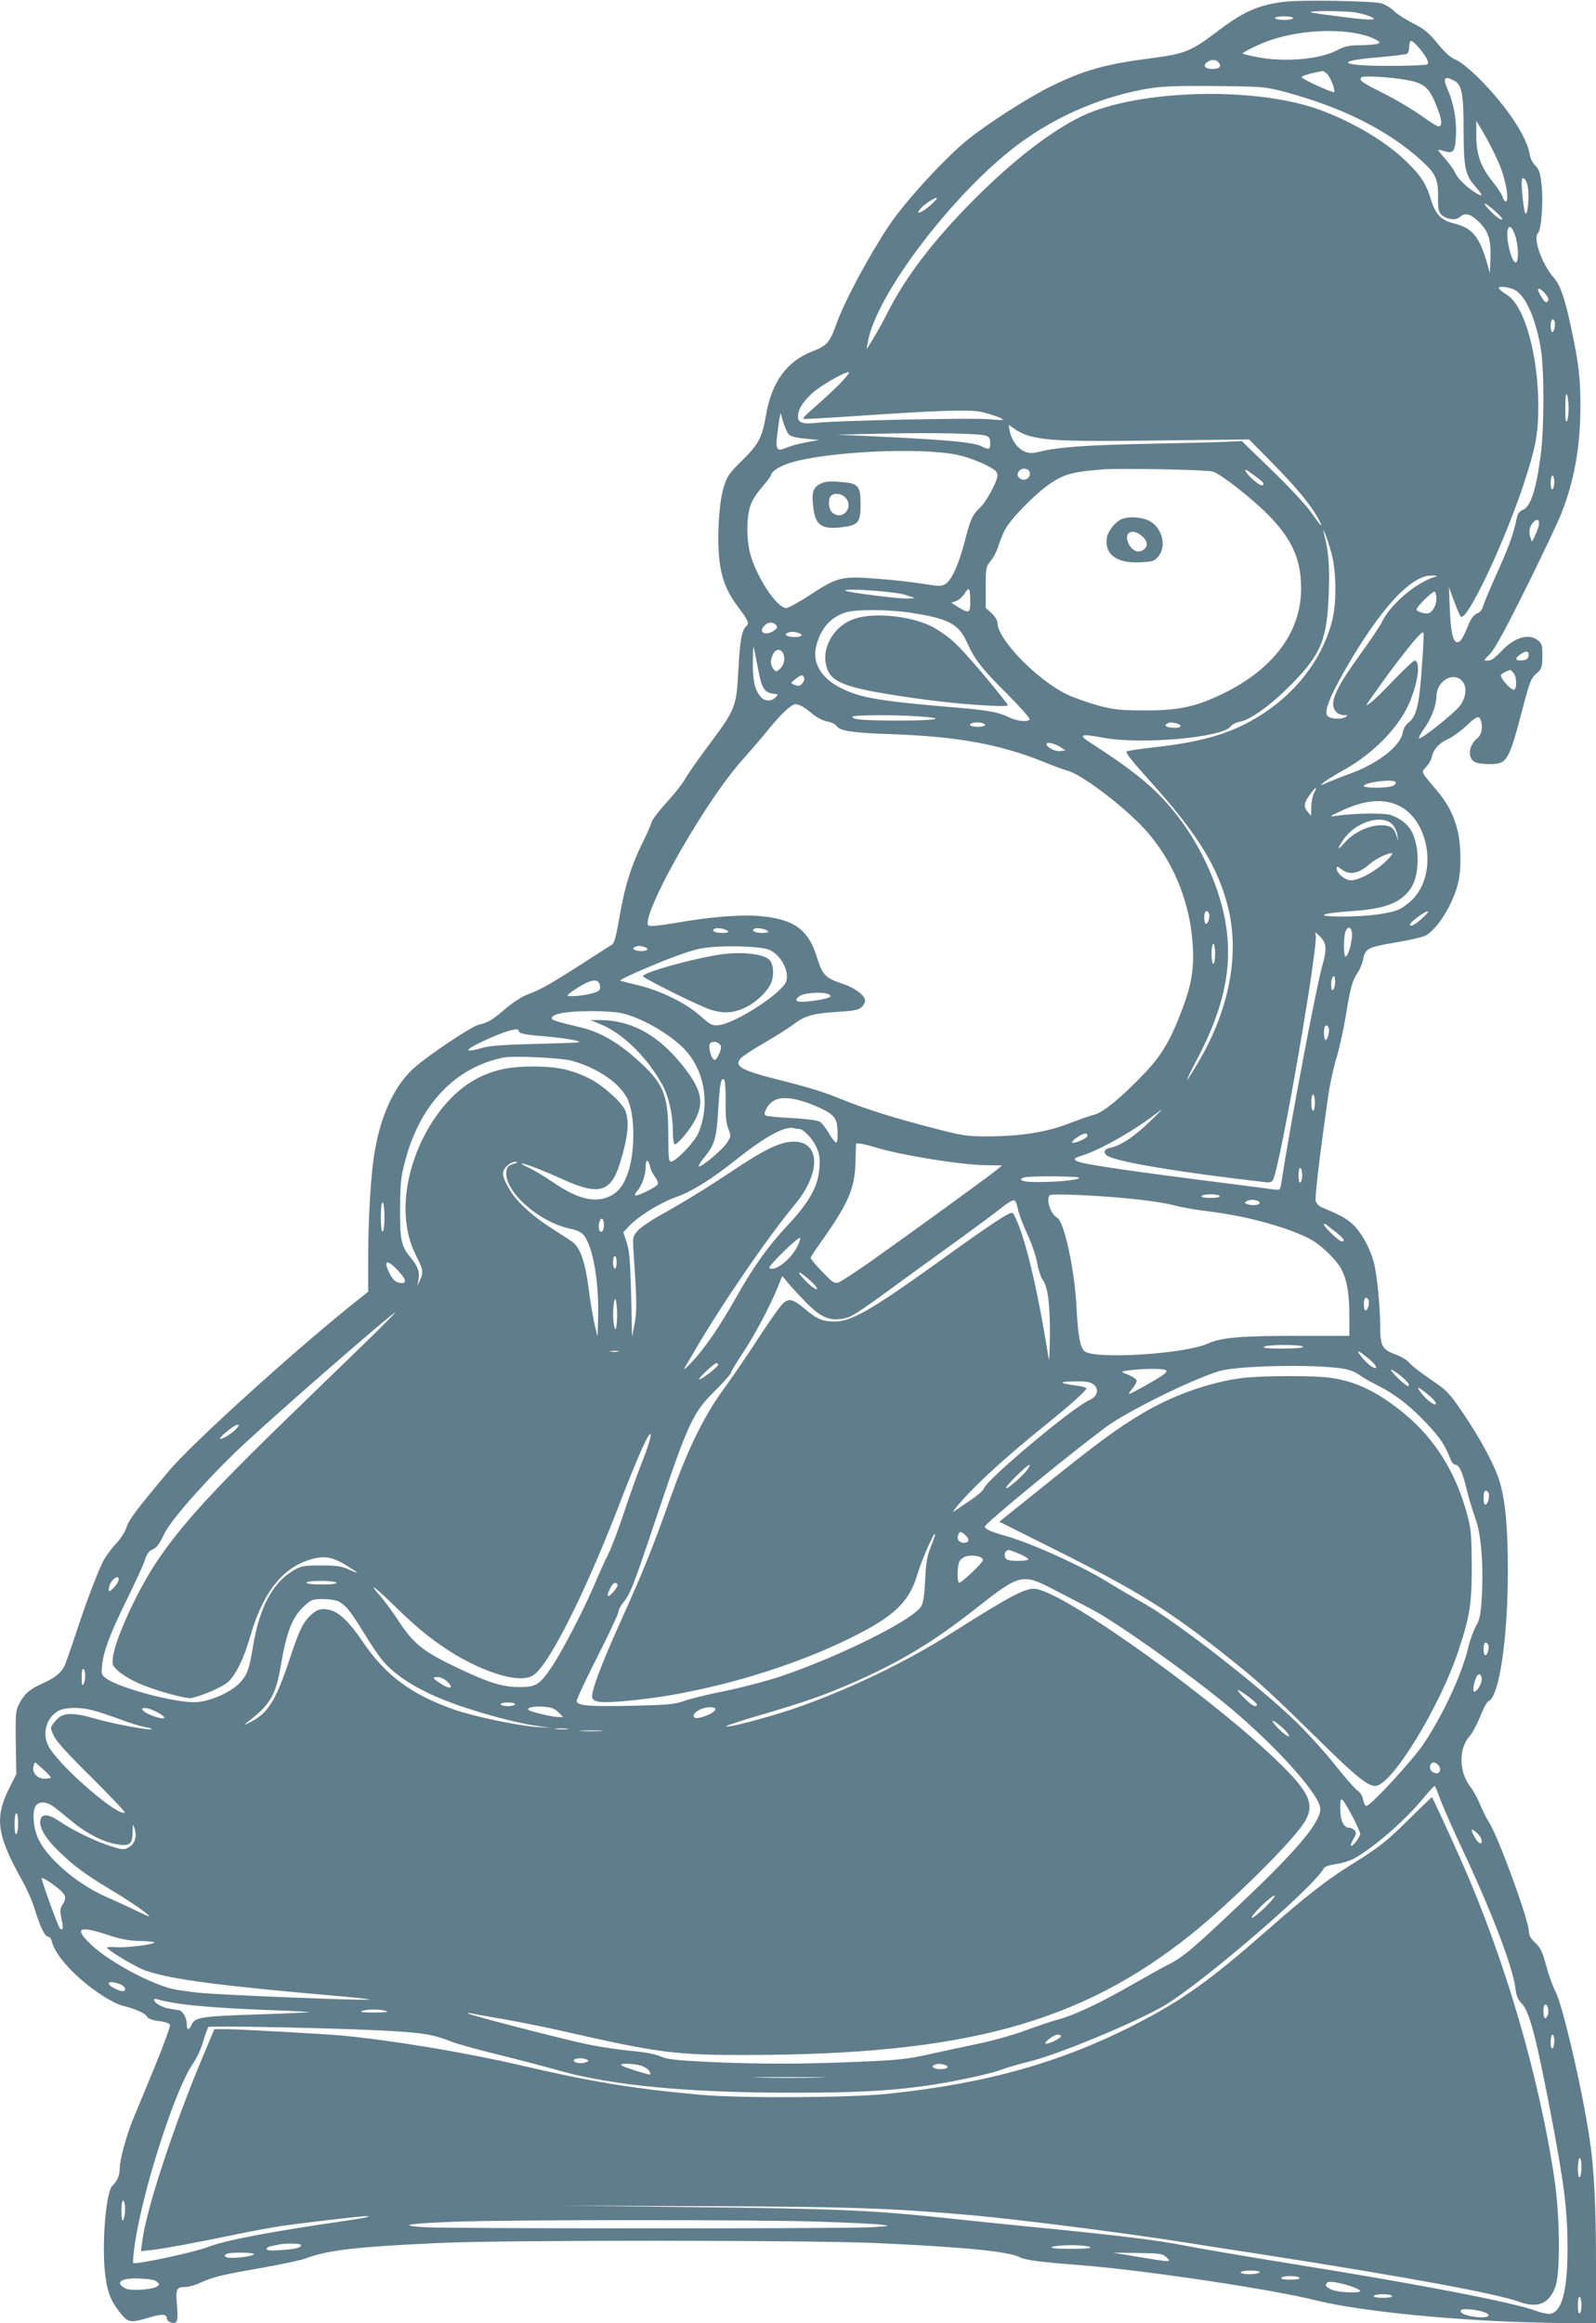
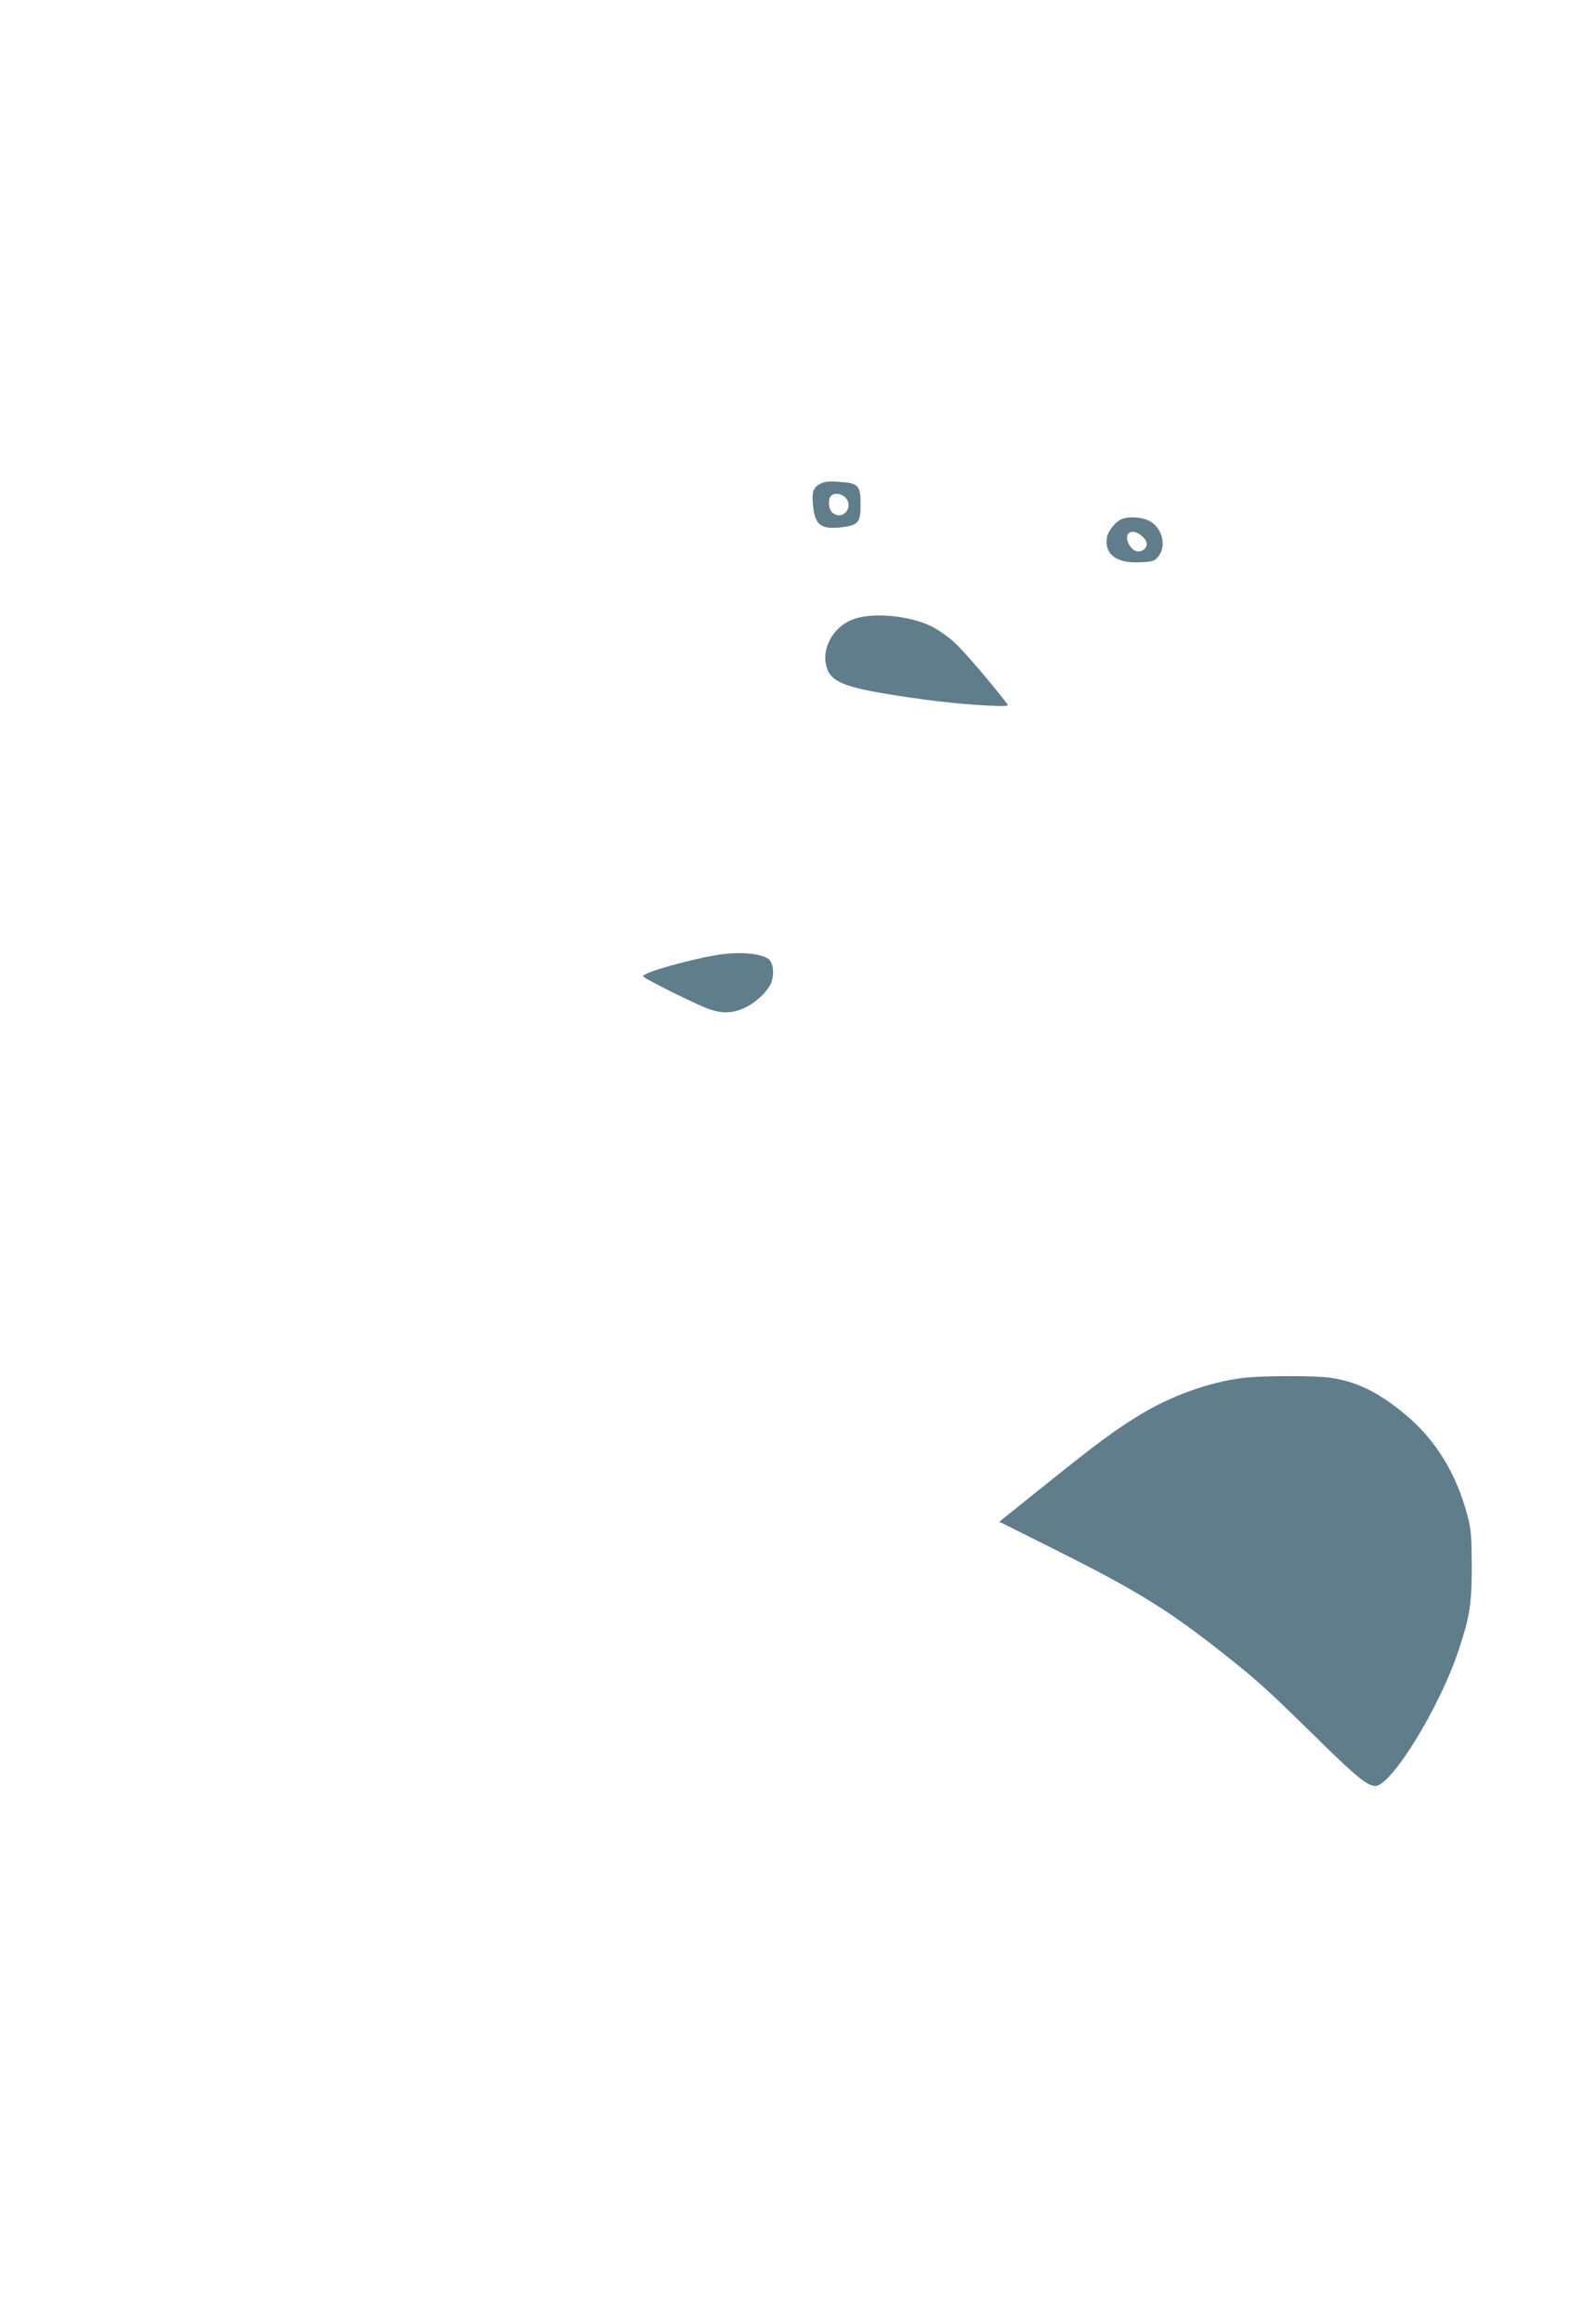
<svg xmlns="http://www.w3.org/2000/svg" version="1.0" width="880pt" height="1280pt" viewBox="0 0 880 1280" preserveAspectRatio="xMidYMid meet">
  <g transform="translate(0,1280) scale(0.1,-0.1)" fill="#607d8b" stroke="none">
-     <path d="M7080 12790 c-144 -18 -225 -54 -373 -167 -138 -105 -177 -120 -354 -143 -258 -33 -375 -66 -559 -156 -122 -60 -338 -198 -454 -290 -126 -101 -347 -341 -437 -475 -111 -166 -249 -422 -293 -549 -35 -97 -51 -115 -131 -146 -141 -55 -224 -169 -255 -349 -22 -127 -41 -163 -132 -252 -72 -71 -82 -85 -102 -148 -27 -88 -38 -293 -22 -413 14 -100 42 -167 103 -248 55 -73 62 -89 44 -104 -25 -21 -36 -81 -44 -247 -11 -199 -16 -212 -165 -411 -59 -79 -117 -162 -128 -183 -11 -22 -56 -79 -99 -126 -44 -48 -82 -98 -86 -112 -3 -14 -26 -66 -50 -114 -62 -124 -98 -240 -127 -407 -18 -107 -29 -148 -42 -155 -9 -5 -83 -52 -163 -104 -181 -116 -231 -144 -302 -170 -33 -13 -81 -44 -120 -77 -71 -62 -98 -78 -147 -89 -43 -9 -302 -183 -370 -249 -100 -95 -173 -255 -206 -451 -21 -120 -36 -369 -36 -591 l0 -181 -42 -33 c-345 -273 -928 -800 -1060 -958 -175 -209 -219 -267 -230 -306 -7 -24 -31 -62 -59 -92 -26 -28 -56 -69 -68 -91 -34 -68 -96 -230 -151 -398 -29 -88 -58 -171 -65 -185 -20 -39 -55 -66 -120 -95 -70 -31 -99 -55 -128 -110 -20 -37 -22 -52 -20 -215 l3 -175 -41 -81 c-80 -162 -66 -257 75 -508 25 -44 54 -111 66 -150 30 -99 57 -156 75 -156 8 0 18 -12 21 -27 18 -78 134 -203 273 -294 40 -27 92 -54 115 -59 75 -19 126 -42 136 -60 6 -12 27 -20 65 -25 35 -4 58 -12 62 -21 3 -8 -34 -110 -82 -227 -48 -117 -103 -248 -121 -292 -38 -94 -74 -224 -74 -273 0 -37 -13 -68 -40 -94 -36 -34 -59 -316 -41 -481 12 -106 31 -154 88 -225 40 -49 54 -51 154 -21 72 22 99 20 99 -5 0 -8 9 -17 20 -21 37 -12 43 2 36 93 -8 94 -4 101 49 102 17 0 50 10 75 21 73 34 124 46 337 83 111 20 221 43 245 52 126 47 278 65 738 86 356 17 2027 16 2405 0 487 -22 735 -46 796 -78 32 -16 114 -27 334 -44 342 -26 1055 -132 1305 -195 244 -60 767 -112 1243 -122 l297 -6 0 324 c0 334 -10 520 -35 694 -41 274 -148 737 -190 816 -14 27 -34 83 -46 126 -26 95 -33 110 -70 145 -19 18 -29 37 -29 56 0 61 -167 519 -220 602 -16 25 -38 70 -50 100 -12 30 -35 72 -51 93 -65 81 -68 214 -6 281 14 15 40 63 58 107 17 45 38 83 46 86 59 23 107 345 107 718 0 245 -14 388 -46 494 -26 87 -108 239 -205 381 -73 107 -85 119 -175 180 -53 36 -106 77 -117 91 -11 15 -47 36 -80 48 -70 26 -81 46 -81 155 0 111 -19 294 -36 355 -23 81 -71 166 -117 207 -35 32 -70 51 -169 92 -16 6 -30 22 -34 36 -5 22 28 293 72 595 9 57 28 145 44 196 15 50 37 149 49 220 26 162 37 201 66 245 13 19 26 51 30 70 13 66 24 71 195 100 67 11 134 27 149 35 67 34 154 176 182 295 17 75 15 212 -5 287 -21 85 -56 150 -118 223 -85 100 -83 94 -54 125 14 14 28 40 31 55 9 43 41 77 91 99 24 11 68 43 97 70 57 54 71 60 81 35 14 -37 6 -83 -19 -102 -50 -40 -55 -115 -8 -133 13 -5 48 -9 77 -9 96 0 106 18 181 305 41 156 46 168 83 200 22 19 26 30 26 89 1 60 -2 70 -23 87 -51 42 -131 18 -204 -60 -33 -35 -55 -51 -73 -51 -25 0 -25 0 12 38 26 26 85 135 198 362 89 179 176 363 194 409 71 180 104 360 106 576 1 166 -8 248 -51 448 -34 161 -59 235 -95 276 -66 75 -117 218 -88 247 19 19 30 174 20 264 -8 70 -14 88 -34 107 -14 13 -28 39 -31 60 -15 98 -125 264 -274 415 -53 53 -104 95 -131 107 -32 13 -63 41 -105 93 -50 60 -74 80 -135 110 -40 21 -88 51 -105 68 -17 17 -47 35 -66 41 -42 14 -451 21 -539 9z m396 -59 c27 -5 63 -15 79 -22 51 -21 6 -22 -138 -4 -224 28 -237 32 -106 34 64 0 138 -3 165 -8z m-346 -31 c0 -5 -22 -10 -50 -10 -27 0 -50 5 -50 10 0 6 23 10 50 10 28 0 50 -4 50 -10z m333 -81 c40 -6 90 -20 112 -32 35 -18 38 -21 20 -28 -11 -4 -54 -8 -96 -8 -62 -1 -85 -6 -125 -27 -94 -51 -289 -68 -440 -39 -42 8 -79 17 -82 20 -3 3 33 23 79 44 146 69 360 97 532 70z m403 -141 c9 -18 11 -29 3 -33 -5 -4 -88 -7 -182 -8 -293 -2 -346 26 -90 47 82 7 155 16 161 20 7 4 12 20 12 35 0 15 3 31 8 35 8 9 66 -55 88 -96z m-1146 -23 c17 -21 4 -35 -35 -35 -41 0 -55 18 -30 37 24 17 50 17 65 -2z m599 -64 c18 -18 45 -90 37 -98 -7 -7 -180 72 -179 82 2 8 47 21 116 34 4 0 16 -8 26 -18z m439 -32 c93 -17 121 -40 159 -134 33 -80 38 -115 17 -122 -6 -2 -48 24 -95 58 -46 33 -141 90 -211 125 -124 62 -137 72 -120 89 9 9 164 0 250 -16z m261 -4 c41 -21 51 -75 51 -269 0 -205 9 -251 61 -309 44 -51 49 -63 17 -46 -46 24 -109 82 -122 112 -7 18 -32 53 -55 79 -22 25 -41 48 -41 51 0 3 16 0 35 -6 50 -15 59 -1 63 91 4 83 -14 178 -47 252 -27 61 -17 74 38 45z m-929 -63 c314 -84 569 -213 751 -380 75 -69 90 -102 88 -197 -1 -60 2 -80 16 -95 25 -28 81 -37 104 -16 29 26 58 19 105 -26 53 -52 68 -98 64 -206 l-3 -77 -17 60 c-43 145 -81 190 -185 215 -68 17 -99 51 -124 133 -26 86 -56 132 -141 213 -111 107 -293 214 -474 280 -357 129 -1000 111 -1309 -36 -168 -81 -376 -241 -590 -455 -224 -224 -380 -428 -480 -625 -24 -48 -60 -113 -80 -145 l-37 -60 7 40 c44 259 467 816 823 1085 217 163 481 275 742 315 69 10 167 13 360 11 260 -3 267 -4 380 -34z m1179 -402 c35 -85 54 -200 33 -200 -5 0 -12 10 -16 23 -3 13 -28 51 -55 85 -67 83 -91 151 -91 255 l0 82 47 -80 c26 -44 62 -118 82 -165z m154 -114 c12 -48 -1 -182 -14 -148 -5 13 -12 62 -16 109 -5 71 -4 85 8 81 7 -2 18 -21 22 -42z m-3292 -106 c-48 -44 -90 -57 -55 -19 22 25 74 59 89 59 6 -1 -10 -19 -34 -40z m3114 -35 c30 -26 44 -44 35 -45 -9 0 -36 20 -60 45 -57 58 -39 58 25 0z m109 -132 c18 -52 21 -139 6 -148 -14 -9 -37 50 -46 113 -12 90 14 112 40 35z m-9 -297 c62 -26 120 -150 150 -322 20 -115 20 -441 0 -592 -25 -193 -56 -285 -100 -302 -15 -6 -27 -20 -30 -37 -19 -93 -44 -162 -109 -306 -40 -89 -76 -175 -80 -190 -4 -17 -16 -31 -32 -37 -17 -7 -32 -26 -45 -57 -32 -78 -44 -98 -61 -101 -25 -5 -39 51 -44 183 l-5 120 29 -78 c16 -43 32 -80 36 -84 32 -33 235 393 345 723 69 208 83 284 83 439 -1 280 -76 550 -172 610 -21 13 -41 29 -45 35 -9 15 40 12 80 -4z m179 -29 c15 -20 17 -30 9 -38 -9 -9 -17 -3 -32 22 -12 19 -21 38 -21 42 0 15 23 1 44 -26z m48 -149 c6 -18 -3 -58 -13 -58 -5 0 -9 16 -9 35 0 34 14 48 22 23z m-3942 -343 c-36 -36 -98 -94 -138 -128 -40 -34 -68 -63 -63 -65 6 -2 144 6 308 17 423 29 598 35 665 23 55 -11 135 -39 127 -45 -2 -2 -35 -1 -74 3 -82 9 -836 -7 -945 -19 -85 -9 -110 -2 -110 35 0 36 22 73 72 122 43 42 179 121 208 122 8 0 -15 -29 -50 -65z m4019 -135 c0 -30 -4 -62 -9 -70 -7 -10 -10 13 -9 75 0 59 3 83 9 70 5 -11 9 -45 9 -75z m-4298 -145 c10 -10 43 -18 90 -22 l74 -7 -70 -13 c-38 -7 -86 -20 -107 -29 -52 -23 -62 -13 -54 60 4 33 10 77 13 96 l7 35 15 -52 c9 -29 23 -60 32 -68z m1318 -5 c104 -29 214 -33 712 -27 l506 6 140 -142 c133 -136 210 -231 248 -307 22 -44 12 -34 -54 58 -29 39 -125 142 -214 227 l-160 155 -106 -5 c-58 -2 -239 -7 -401 -10 -324 -6 -503 -18 -596 -41 -54 -13 -66 -13 -96 -1 -38 16 -72 64 -81 114 l-6 32 36 -24 c19 -14 52 -29 72 -35z m-231 -1 c16 -6 22 -17 22 -37 0 -40 -5 -42 -48 -21 -46 22 -183 35 -532 52 l-265 12 250 6 c280 6 538 1 573 -12z m-160 -105 c69 -14 175 -58 209 -86 7 -6 13 -18 13 -27 0 -31 -61 -144 -94 -176 -45 -42 -54 -61 -87 -189 -34 -129 -71 -210 -105 -233 -22 -14 -33 -14 -122 0 -53 9 -166 22 -250 28 -202 16 -224 10 -371 -86 -62 -41 -124 -75 -136 -75 -52 0 -167 175 -200 305 -19 76 -19 187 0 251 9 33 33 71 65 108 27 31 50 61 50 66 0 20 48 52 107 70 202 62 713 87 921 44z m400 -98 c6 -27 -25 -48 -49 -35 -22 11 -24 30 -7 47 18 18 52 10 56 -12z m1009 6 c45 -14 212 -145 302 -235 135 -136 186 -249 185 -412 -1 -238 -152 -440 -429 -576 -151 -73 -246 -94 -435 -93 -135 0 -168 4 -255 27 -55 15 -131 42 -170 60 -165 79 -385 304 -385 395 0 13 -14 36 -32 53 l-33 30 0 112 c0 109 1 115 27 146 15 17 34 54 42 80 8 26 24 67 36 90 31 62 174 207 257 261 75 49 120 61 288 74 97 7 570 -2 602 -12z m274 -58 c7 -8 7 -14 0 -18 -11 -7 -77 47 -92 77 -9 15 0 12 35 -14 26 -18 51 -38 57 -45z m1609 2 c0 -19 -4 -38 -10 -41 -6 -4 -10 10 -10 34 0 23 5 41 10 41 6 0 10 -15 10 -34z m-86 -244 c-4 -15 -14 -40 -22 -57 l-15 -30 -9 25 c-11 29 -4 63 18 84 21 22 35 11 28 -22z m-1142 -152 c26 -96 28 -266 5 -363 -49 -201 -184 -387 -374 -513 -160 -107 -323 -159 -598 -190 -82 -9 -156 -20 -163 -24 -9 -4 29 -53 125 -159 270 -299 384 -485 438 -716 59 -255 -1 -555 -166 -834 -33 -56 -61 -101 -64 -101 -2 0 22 51 55 113 153 290 199 519 156 762 -32 176 -116 372 -227 530 -123 173 -239 274 -514 451 -73 47 -59 53 65 30 209 -40 662 0 706 62 7 10 29 22 48 25 58 9 175 93 286 206 166 168 199 250 207 517 5 151 -3 230 -31 329 -4 11 1 4 10 -15 9 -19 25 -69 36 -110z m568 -129 c-105 -32 -247 -154 -292 -251 -9 -19 -61 -97 -117 -174 -142 -196 -175 -273 -134 -318 9 -10 28 -18 42 -18 20 0 23 -2 11 -10 -24 -15 -86 -12 -101 6 -19 23 12 104 95 249 193 338 366 527 480 524 35 -1 37 -2 16 -8z m-2560 -132 c0 -68 -6 -71 -65 -35 l-40 25 28 10 c15 6 35 24 45 40 9 16 20 27 24 25 5 -3 8 -32 8 -65z m-360 34 l55 -18 -37 -3 c-40 -3 -338 34 -347 44 -14 15 276 -5 329 -23z m2930 -23 c0 -40 -26 -80 -52 -80 -26 0 -58 13 -58 22 0 14 85 98 99 98 6 0 11 -17 11 -40z m-2905 -75 c212 -32 271 -62 315 -161 44 -98 82 -147 223 -287 70 -70 126 -133 124 -140 -6 -17 -70 -11 -114 11 -52 27 -117 39 -273 52 -436 37 -537 53 -647 106 -112 53 -166 141 -143 232 24 99 79 161 163 188 57 17 231 17 352 -1z m-736 -69 c10 -11 7 -17 -11 -30 -47 -33 -91 -10 -52 28 19 20 48 21 63 2z m3561 -230 c-14 -206 -30 -272 -70 -304 -19 -14 -32 -36 -36 -60 -14 -74 -139 -171 -294 -226 -41 -15 -95 -36 -120 -47 -43 -19 -44 -19 -23 -1 12 11 68 45 125 77 143 81 275 213 336 335 58 116 80 260 41 260 -6 0 -57 -48 -113 -106 -55 -58 -114 -116 -131 -127 -29 -21 -29 -21 9 33 22 30 55 78 75 105 19 28 73 98 120 158 61 76 87 102 90 90 2 -10 -2 -94 -9 -187z m-3442 188 c36 -10 25 -24 -17 -24 -40 0 -62 14 -39 23 18 8 30 8 56 1z m-212 -230 c16 -78 33 -101 78 -106 28 -3 29 -4 12 -20 -22 -23 -58 -23 -79 0 -35 39 -47 89 -46 194 1 95 2 99 11 53 5 -27 16 -82 24 -121z m134 111 c11 -29 1 -64 -25 -85 -15 -12 -19 -12 -31 5 -17 23 -18 46 -2 80 15 32 46 33 58 0z m4108 -7 c-2 -18 -11 -24 -35 -26 -38 -4 -43 10 -11 32 32 23 50 20 46 -6z m-84 -94 c20 -20 22 -94 2 -94 -19 0 -78 69 -70 81 5 8 24 19 51 28 1 1 9 -6 17 -15z m-3910 -29 c3 -8 -2 -21 -10 -30 -17 -17 -20 -17 -48 -6 -17 7 -17 9 9 29 33 26 41 27 49 7z m3626 -15 c30 -30 26 -88 -9 -137 -30 -41 -217 -190 -227 -181 -3 4 10 28 29 55 39 54 67 127 67 176 1 83 89 138 140 87z m-3637 -142 c12 -6 39 -26 60 -44 23 -19 56 -35 78 -39 22 -4 45 -15 53 -26 18 -26 87 -37 301 -44 364 -13 598 -55 840 -153 55 -22 114 -44 130 -48 72 -17 292 -181 415 -310 164 -172 264 -411 277 -660 7 -129 -9 -216 -63 -357 -62 -162 -112 -245 -204 -341 -125 -131 -226 -214 -274 -227 -23 -5 -79 -25 -126 -43 -136 -54 -278 -77 -473 -77 -105 0 -132 4 -289 45 -217 56 -373 105 -502 157 -114 46 -171 64 -369 114 -192 49 -231 72 -192 115 10 11 69 50 132 86 64 37 136 83 161 102 61 46 105 59 242 67 90 6 116 11 131 26 11 11 19 26 19 35 0 29 -55 71 -122 93 -98 33 -113 48 -144 148 -45 147 -121 205 -295 224 -109 12 -280 0 -484 -36 -89 -15 -143 -20 -150 -14 -25 25 70 234 224 491 111 186 218 338 309 438 37 41 95 109 129 151 70 86 127 139 149 139 8 0 25 -5 37 -12z m640 -55 c163 -10 108 -23 -102 -23 -199 0 -261 5 -261 21 0 10 221 12 363 2z m365 -42 c18 -11 -27 -20 -64 -13 -31 6 -13 22 26 22 14 0 31 -4 38 -9z m1060 3 c32 -9 27 -24 -7 -24 -42 0 -66 10 -49 21 16 10 26 11 56 3z m-638 -132 l25 -17 -28 -3 c-30 -4 -77 21 -77 39 0 14 47 3 80 -19z m1845 -191 c3 -6 -3 -15 -14 -20 -24 -14 -161 -14 -161 -2 0 21 163 41 175 22z m-450 -61 c-8 -16 -15 -51 -15 -77 l-1 -48 -20 24 c-23 27 -19 50 18 99 30 40 38 41 18 2z m472 -71 c162 -84 207 -361 81 -504 -21 -24 -57 -52 -81 -64 -53 -25 -178 -41 -322 -41 -150 1 -117 18 57 30 183 12 267 44 323 120 49 66 56 213 15 306 -20 47 -67 86 -124 104 -39 12 -195 10 -301 -5 -38 -6 -37 -4 25 25 134 64 240 73 327 29z m-38 -103 c11 -12 23 -37 26 -56 l5 -35 -10 31 c-14 45 -35 58 -91 57 -65 -1 -148 -42 -194 -95 -42 -49 -46 -39 -7 17 68 98 214 142 271 81z m-15 -178 c-56 -65 -163 -128 -216 -128 -32 0 -78 39 -78 65 0 14 4 13 26 -4 45 -35 96 -25 158 30 32 27 92 57 120 59 5 0 1 -10 -10 -22z m-999 -309 c9 -14 -3 -59 -15 -59 -6 0 -10 16 -10 35 0 34 12 46 25 24z m1176 -29 c-24 -22 -50 -40 -58 -40 -20 0 -7 17 39 51 59 42 71 35 19 -11z m-3826 -71 c5 -5 -7 -9 -32 -9 -42 0 -65 13 -41 24 16 6 60 -2 73 -15z m220 0 c5 -5 -7 -9 -32 -9 -42 0 -65 13 -41 24 16 6 60 -2 73 -15z m3218 -1 c9 -33 -17 -138 -34 -138 -12 0 -11 117 1 141 14 25 26 24 33 -3z m-168 -35 c30 -34 31 -66 5 -157 -36 -130 -176 -873 -225 -1193 -6 -40 -8 -41 -38 -37 -18 3 -205 27 -417 54 -472 61 -655 89 -677 105 -14 11 -9 15 38 30 109 36 293 142 424 245 22 18 -2 -9 -54 -58 -89 -87 -162 -134 -223 -147 -32 -6 -37 -30 -9 -45 65 -34 401 -90 874 -144 18 -2 31 3 36 13 41 77 256 1319 235 1353 -12 19 9 6 31 -19z m-585 -88 c0 -30 -4 -55 -10 -55 -5 0 -10 25 -10 55 0 30 5 55 10 55 6 0 10 -25 10 -55z m-3152 39 c34 -9 26 -24 -12 -24 -36 0 -56 14 -34 23 18 7 20 7 46 1z m693 -17 c62 -26 110 -112 95 -171 -15 -62 -277 -233 -372 -244 -37 -4 -45 0 -105 53 -79 69 -212 135 -334 165 -49 12 -97 24 -105 27 -8 2 73 41 180 85 136 56 219 85 275 94 103 17 316 12 366 -9z m3120 -164 c2 -28 -2 -47 -12 -57 -5 -6 -9 6 -9 32 0 40 19 61 21 25z m-4053 -34 c3 -22 -2 -29 -30 -38 -45 -16 -148 -26 -148 -15 0 5 28 26 63 47 73 44 110 46 115 6z m1256 -45 c30 -12 16 -22 -47 -33 -116 -20 -155 -11 -105 23 23 16 120 22 152 10z m-1142 -105 c120 -25 297 -130 371 -221 97 -118 120 -296 57 -442 -20 -48 -124 -156 -150 -156 -13 0 -15 23 -15 147 0 225 -26 286 -180 422 -106 93 -200 146 -305 171 -143 34 -161 41 -157 53 7 22 82 35 204 36 67 1 146 -4 175 -10z m3903 -79 c9 -14 -4 -70 -16 -70 -5 0 -9 18 -9 40 0 38 12 52 25 30z m-4465 -19 c0 -15 31 -22 146 -31 61 -5 135 -15 165 -22 50 -12 35 -13 -201 -19 -195 -5 -269 -10 -313 -23 -93 -27 -100 -14 -15 27 125 61 218 90 218 68z m1109 -75 c9 -11 9 -22 -3 -50 -8 -20 -19 -36 -24 -36 -20 0 -41 78 -25 93 11 12 40 8 52 -7z m-814 -91 c142 -40 263 -123 305 -210 41 -84 43 -285 4 -402 -23 -70 -54 -111 -100 -133 -82 -40 -179 -17 -316 77 -44 30 -103 66 -132 79 -28 13 -46 24 -39 24 17 0 124 -41 229 -89 197 -89 262 -70 312 89 45 145 54 233 29 293 -20 46 -126 140 -199 176 -100 49 -178 65 -308 65 -126 0 -207 -16 -298 -60 -248 -121 -436 -493 -402 -794 10 -82 24 -129 64 -208 29 -58 31 -74 11 -117 l-14 -30 6 32 c8 46 -2 75 -41 122 -54 65 -61 96 -60 276 1 138 5 174 28 259 82 313 279 518 546 570 56 10 316 -2 375 -19z m846 -224 c-1 -80 3 -121 15 -150 15 -39 15 -42 -6 -75 -23 -38 -147 -142 -157 -132 -3 3 11 26 31 50 56 69 67 104 76 260 9 149 16 184 33 167 5 -5 9 -58 8 -120z m3249 -6 c0 -25 -4 -45 -10 -45 -5 0 -10 20 -10 45 0 25 5 45 10 45 6 0 10 -20 10 -45z m-2784 -6 c48 -18 101 -44 117 -59 26 -23 31 -36 35 -87 2 -35 0 -63 -6 -67 -6 -3 -24 19 -41 49 -17 30 -41 60 -53 66 -13 7 -82 15 -153 19 -72 3 -136 10 -143 14 -9 5 -8 14 3 36 36 69 105 78 241 29z m-61 -139 c24 0 72 -49 95 -97 18 -40 22 -60 18 -118 -7 -101 -53 -185 -176 -317 -110 -117 -188 -228 -287 -403 -87 -154 -170 -275 -241 -350 -31 -33 -48 -47 -39 -31 9 15 33 56 53 90 150 258 406 631 555 810 144 173 141 346 -6 346 -74 0 -160 -41 -349 -168 -129 -86 -254 -163 -385 -236 -56 -31 -114 -71 -128 -88 -27 -32 -27 -34 -21 -128 18 -258 18 -314 5 -384 l-14 -71 -5 230 c-5 186 -9 241 -24 288 l-19 58 34 36 c53 55 168 126 255 157 91 32 199 100 341 213 155 123 263 181 311 167 8 -2 20 -4 27 -4z m1589 -42 c-9 -14 -75 -41 -82 -33 -6 6 31 35 58 46 19 8 32 1 24 -13z m-1172 -58 c139 -44 481 -99 618 -100 l85 -1 -30 -25 c-37 -31 -461 -339 -684 -497 -91 -64 -177 -120 -190 -124 -21 -5 -34 4 -88 61 -35 36 -63 70 -63 75 0 5 16 31 35 57 172 241 207 318 212 469 1 55 3 101 3 103 0 7 46 -1 102 -18z m-1237 -110 c3 -16 16 -41 27 -55 11 -14 18 -32 15 -39 -6 -16 -116 -70 -125 -62 -3 3 2 14 11 24 26 28 47 88 47 132 0 46 15 46 25 0z m-755 17 c-29 -10 -36 -18 -38 -44 -11 -108 180 -277 353 -313 38 -8 61 -19 75 -37 50 -63 83 -257 78 -448 l-3 -110 -17 70 c-9 39 -24 129 -33 200 -17 132 -43 213 -82 247 -10 9 -57 40 -105 70 -112 69 -205 152 -245 219 -47 79 -50 103 -19 133 14 15 35 26 48 25 18 0 15 -3 -12 -12z m4350 -62 c0 -19 -4 -37 -10 -40 -6 -4 -10 12 -10 40 0 28 4 44 10 40 6 -3 10 -21 10 -40z m-1230 -14 c0 -14 -157 -27 -267 -23 -52 2 -71 16 -35 25 34 9 302 7 302 -2z m299 -117 c84 -8 186 -24 225 -35 39 -11 127 -26 196 -34 198 -24 420 -84 547 -148 63 -32 153 -118 180 -172 31 -60 43 -134 43 -255 l0 -110 -289 0 c-308 0 -419 -9 -490 -42 -129 -59 -630 -89 -682 -42 -24 21 -36 92 -43 239 -10 207 -68 474 -107 496 -36 19 -63 101 -41 124 10 10 274 -1 461 -21z m476 16 c4 -6 -15 -10 -50 -10 -35 0 -54 4 -50 10 3 6 26 10 50 10 24 0 47 -4 50 -10z m-1113 -69 c4 -24 28 -87 52 -140 26 -56 49 -123 55 -161 6 -35 20 -77 30 -91 29 -39 41 -133 40 -309 -1 -85 -4 -144 -6 -130 -52 326 -102 552 -155 709 -18 51 -38 95 -45 98 -17 7 -108 -53 -433 -287 -348 -249 -457 -311 -547 -311 -62 -1 -97 13 -155 61 -70 60 -93 68 -125 44 -15 -11 -74 -94 -133 -184 -58 -91 -146 -219 -194 -285 -109 -148 -198 -326 -291 -585 -108 -303 -152 -412 -275 -686 -120 -265 -174 -411 -164 -439 10 -25 51 -29 192 -16 426 38 937 188 1301 382 187 100 259 176 301 320 22 74 88 224 95 217 3 -2 -7 -33 -22 -68 -21 -53 -27 -88 -32 -185 -4 -89 -10 -128 -23 -147 -51 -77 -453 -276 -776 -385 -73 -24 -208 -60 -301 -79 -92 -18 -194 -43 -227 -55 -52 -19 -87 -22 -281 -27 -254 -5 -313 0 -313 27 0 11 52 121 115 245 63 124 115 235 115 245 0 11 11 32 24 48 40 48 56 88 177 448 185 552 208 601 335 726 46 46 84 89 84 95 0 6 30 56 66 110 65 98 149 255 194 366 l23 58 36 -43 c19 -23 65 -72 101 -109 76 -75 121 -95 194 -84 50 8 73 22 331 211 94 68 242 176 330 239 88 64 185 136 215 160 30 25 62 44 70 43 9 -1 17 -19 22 -46z m1322 43 c9 -3 13 -10 10 -15 -6 -10 -45 -12 -69 -3 -13 5 -14 8 -3 15 15 10 40 11 62 3z m-4814 -89 c0 -41 -4 -77 -10 -80 -6 -4 -10 25 -10 80 0 55 4 84 10 80 6 -3 10 -39 10 -80z m1210 -45 c0 -33 -17 -49 -26 -26 -8 22 4 68 16 61 6 -3 10 -19 10 -35z m4038 -40 c42 -34 52 -50 30 -50 -14 0 -98 80 -98 93 0 6 5 5 13 0 6 -5 31 -25 55 -43z m-2972 -78 c-37 -74 -128 -143 -154 -117 -8 8 152 165 168 165 6 0 -1 -22 -14 -48z m-996 -87 c0 -19 -4 -35 -10 -35 -5 0 -10 16 -10 35 0 19 5 35 10 35 6 0 10 -16 10 -35z m-1196 -56 c41 -45 38 -67 -8 -55 -17 4 -33 21 -46 46 -42 82 -15 87 54 9z m2261 -42 c27 -24 44 -46 39 -50 -6 -3 -33 16 -59 43 -61 61 -47 66 20 7z m-1064 -232 c-3 -38 -6 -45 -12 -30 -10 25 -11 112 -2 145 6 21 8 18 13 -20 3 -25 4 -68 1 -95z m4144 124 c9 -14 -3 -59 -15 -59 -6 0 -10 16 -10 35 0 34 12 46 25 24z m-5485 -192 c-69 -67 -258 -250 -420 -407 -466 -450 -644 -645 -783 -855 -104 -158 -222 -418 -234 -513 -5 -46 -4 -49 33 -82 21 -18 66 -45 99 -60 92 -42 273 -93 304 -85 63 15 166 60 196 86 45 40 88 127 125 254 67 231 169 367 314 417 84 29 130 24 208 -22 37 -23 68 -43 68 -45 0 -2 -21 6 -47 18 -40 18 -66 22 -153 22 -96 0 -109 -3 -151 -27 -116 -68 -188 -203 -224 -418 -21 -127 -31 -156 -71 -200 -46 -51 -161 -103 -241 -108 -107 -7 -418 75 -497 130 -27 20 -28 25 -23 72 8 81 45 178 139 368 48 98 93 196 99 219 8 25 21 44 34 49 28 11 42 29 74 95 36 74 240 304 425 478 188 176 829 735 846 736 3 1 -51 -54 -120 -122z m5125 -67 c4 -6 -36 -10 -112 -10 -80 0 -113 3 -103 10 20 13 207 13 215 0z m-3777 -27 c-10 -2 -28 -2 -40 0 -13 2 -5 4 17 4 22 1 32 -1 23 -4z m4147 -46 c42 -36 44 -60 3 -33 -31 21 -88 92 -62 78 11 -6 37 -26 59 -45z m-3595 -26 c0 -11 -90 -81 -104 -81 -13 1 82 90 95 90 5 0 9 -4 9 -9z m3442 -21 c35 -5 71 -19 90 -33 18 -14 62 -39 98 -57 100 -50 178 -109 274 -210 79 -84 101 -117 135 -202 6 -16 17 -28 26 -28 21 0 40 -43 63 -141 12 -47 33 -116 47 -155 32 -83 46 -264 35 -439 -6 -93 -11 -118 -32 -155 -14 -25 -34 -79 -43 -120 -35 -144 -134 -360 -244 -526 -58 -88 -295 -345 -317 -344 -7 0 -15 16 -18 35 -4 22 -17 41 -32 51 -14 9 -68 71 -121 138 -53 67 -147 171 -208 231 -193 191 -669 561 -849 662 -55 31 -146 84 -201 118 -146 90 -423 215 -564 254 -75 21 -111 37 -111 50 0 16 444 381 663 545 113 85 469 262 627 311 100 31 514 40 682 15z m-974 -9 c9 -5 2 -15 -25 -33 -51 -33 -168 -98 -177 -98 -4 0 4 14 19 31 14 17 24 37 22 43 -3 11 -31 27 -72 42 -15 6 -8 10 30 14 76 10 188 11 203 1z m1332 -66 c7 -8 10 -18 6 -22 -7 -7 -96 76 -96 90 0 9 69 -42 90 -68z m-1730 -13 c32 -26 21 -67 -23 -86 -89 -37 -566 -437 -582 -487 -4 -11 -37 -40 -73 -64 -37 -25 -78 -53 -92 -62 -14 -10 8 19 49 65 90 100 256 251 451 407 148 120 230 193 230 206 0 4 -21 10 -47 14 -103 13 -112 23 -22 24 70 1 91 -3 109 -17z m1855 -65 c42 -36 44 -60 3 -33 -31 21 -88 92 -62 78 11 -6 37 -26 59 -45z m-6580 -177 c-23 -26 -84 -64 -91 -57 -8 7 78 77 94 77 12 0 11 -4 -3 -20z m2237 -181 c-27 -68 -73 -196 -102 -284 -29 -88 -67 -189 -85 -225 -18 -36 -52 -110 -75 -165 -59 -140 -182 -377 -238 -459 -67 -99 -86 -111 -180 -111 -93 1 -166 23 -340 106 -184 87 -240 131 -318 249 -35 53 -82 118 -104 143 -72 81 -42 63 63 -39 123 -120 187 -174 287 -242 164 -111 353 -181 446 -167 34 5 51 15 78 47 99 115 281 492 450 933 98 253 160 390 164 360 2 -12 -19 -78 -46 -146z m2129 -37 c-14 -27 -108 -112 -123 -112 -7 0 17 30 53 65 68 66 87 79 70 47z m2539 -152 c0 -25 -10 -50 -21 -50 -10 0 -12 63 -3 73 11 10 24 -3 24 -23z m-2888 -217 c26 -23 23 -43 -7 -43 -27 0 -41 20 -31 45 7 19 15 19 38 -2z m299 -104 c27 -12 49 -25 49 -30 0 -10 -90 -12 -114 -3 -25 9 -19 54 6 54 5 0 32 -10 59 -21z m-223 -15 c12 -4 22 -12 22 -19 0 -14 -116 -125 -131 -125 -14 0 -11 104 4 122 20 26 59 34 105 22z m-4745 -133 c-3 -11 -16 -29 -29 -42 -23 -21 -24 -21 -24 -3 0 11 7 30 16 42 19 27 44 30 37 3z m5164 -52 c65 -34 154 -80 198 -103 153 -79 615 -411 810 -581 253 -220 455 -453 455 -521 0 -73 -123 -221 -406 -490 -291 -277 -351 -328 -434 -369 -30 -15 -118 -64 -195 -108 -173 -100 -320 -169 -405 -192 -36 -9 -117 -37 -181 -60 -63 -24 -183 -58 -265 -75 -82 -17 -207 -44 -279 -60 -110 -24 -168 -31 -370 -39 -303 -14 -571 -14 -844 -1 -177 9 -222 14 -259 30 -29 13 -86 24 -158 30 -62 6 -168 21 -236 35 -130 26 -659 163 -668 172 -3 3 6 3 20 0 14 -3 94 -18 178 -32 84 -15 221 -42 305 -61 549 -125 636 -137 1042 -136 1191 2 1831 176 2441 663 208 166 542 494 620 610 66 99 42 164 -120 324 -352 348 -1171 937 -1350 970 -55 11 -132 -29 -478 -248 -252 -160 -583 -317 -873 -415 -149 -50 -375 -108 -359 -92 5 5 88 32 184 60 248 72 365 114 520 182 260 115 440 224 672 407 244 192 255 194 435 100z m-3962 41 c4 -6 -25 -10 -79 -10 -51 0 -86 4 -86 10 0 6 33 10 79 10 44 0 83 -4 86 -10z m1550 -10 c3 -5 -8 -24 -24 -42 -33 -36 -40 -25 -16 22 16 31 29 37 40 20z m-1537 -94 c39 -21 62 -49 137 -170 36 -60 83 -129 103 -153 85 -102 239 -190 459 -262 146 -48 312 -90 401 -101 l67 -9 -75 4 c-103 7 -348 58 -456 96 -240 85 -378 188 -507 378 -67 100 -126 157 -175 170 -48 13 -76 5 -116 -35 -39 -40 -57 -79 -110 -238 -74 -222 -117 -292 -208 -340 -46 -24 -49 -24 -23 -4 126 97 156 148 184 315 32 187 64 266 130 326 38 34 46 37 102 37 33 0 72 -6 87 -14z m6337 -237 c9 -14 -3 -59 -15 -59 -6 0 -10 16 -10 35 0 34 12 46 25 24z m-7735 -172 c0 -18 -5 -39 -10 -47 -7 -11 -10 0 -10 38 0 33 4 51 10 47 6 -3 10 -21 10 -38z m7700 -20 c0 -25 -26 -67 -41 -67 -11 0 -3 52 13 83 11 22 28 13 28 -16z m-5702 -14 c37 -37 12 -42 -38 -9 -47 31 -49 36 -15 36 15 0 38 -12 53 -27z m4413 -79 c27 -20 49 -40 49 -45 0 -21 -29 -6 -70 36 -53 54 -45 58 21 9z m-4041 -44 c0 -5 -18 -10 -40 -10 -22 0 -40 5 -40 10 0 6 18 10 40 10 22 0 40 -4 40 -10z m238 -43 l27 -27 -29 0 c-28 0 -143 27 -159 37 -20 12 22 24 76 20 47 -3 63 -9 85 -30z m861 7 c-17 -21 -98 -49 -110 -37 -24 24 55 67 104 55 13 -3 15 -8 6 -18z m-3424 2 c28 -7 93 -29 145 -48 52 -20 114 -39 138 -43 24 -4 41 -9 38 -12 -8 -8 -205 28 -296 54 -153 44 -199 40 -243 -19 -20 -27 -20 -28 -1 -70 13 -30 76 -100 208 -230 104 -104 187 -190 184 -194 -29 -28 -332 229 -412 351 -46 69 -28 161 39 205 36 24 124 27 200 6z m345 -6 c53 -27 62 -44 19 -35 -39 9 -85 30 -94 45 -10 17 34 11 75 -10z m6211 -89 c24 -21 40 -43 36 -47 -4 -4 -29 13 -55 39 -56 57 -42 63 19 8z m-3943 -8 c-15 -2 -42 -2 -60 0 -18 2 -6 4 27 4 33 0 48 -2 33 -4z m185 -10 c-29 -2 -77 -2 -105 0 -29 2 -6 3 52 3 58 0 81 -1 53 -3z m-3075 -211 c23 -21 42 -41 42 -45 0 -4 -16 -7 -35 -7 -40 0 -71 35 -60 70 3 11 7 20 9 20 1 0 21 -17 44 -38z m7690 26 c19 -19 15 -48 -7 -48 -24 0 -43 23 -35 44 7 19 25 21 42 4z m11 -185 c13 -38 73 -174 134 -303 160 -343 270 -633 284 -752 4 -34 14 -57 34 -77 41 -43 77 -177 153 -571 82 -429 99 -562 99 -780 0 -234 -32 -350 -97 -358 -14 -2 -50 6 -79 17 -127 47 -653 148 -1360 261 -242 39 -505 84 -586 100 -141 28 -391 58 -826 100 -115 12 -338 34 -494 51 -403 42 -593 50 -1401 59 l-715 8 800 -3 c809 -3 1024 -11 1475 -50 254 -23 832 -96 1175 -150 88 -14 291 -46 450 -70 775 -121 1268 -212 1388 -256 106 -39 170 -12 204 85 27 78 24 390 -6 590 -85 570 -276 1221 -519 1766 -62 139 -152 333 -156 338 -2 1 -56 -51 -122 -116 -127 -127 -175 -164 -324 -256 -130 -80 -252 -175 -469 -366 -307 -269 -457 -377 -703 -504 -418 -217 -834 -335 -1383 -392 -210 -22 -800 -25 -1025 -6 -373 33 -609 72 -995 162 -301 70 -698 137 -990 165 -100 9 -562 35 -635 35 l-68 0 -62 -147 c-160 -380 -314 -846 -335 -1018 l-8 -58 64 7 c70 8 236 39 459 85 80 17 191 37 247 46 107 16 441 55 470 55 40 0 0 -9 -107 -25 -409 -59 -672 -108 -763 -145 -75 -29 -401 -99 -412 -88 -4 3 1 55 10 115 47 303 221 841 318 982 21 29 47 86 58 125 12 39 24 74 28 78 8 9 802 -8 1024 -23 170 -11 217 -19 317 -58 30 -12 147 -44 260 -72 113 -28 259 -66 325 -85 296 -84 713 -124 1295 -124 336 0 522 9 720 36 149 20 371 67 435 92 28 11 98 31 155 45 153 37 587 217 738 306 208 123 821 649 879 754 6 13 28 21 72 27 34 5 81 20 104 34 112 65 272 205 372 325 32 39 62 71 65 71 3 0 16 -30 29 -67z m-479 -106 c22 -43 40 -84 40 -91 0 -16 -38 -66 -50 -66 -5 0 0 16 11 35 17 29 19 38 9 50 -7 8 -21 15 -31 15 -30 0 -49 39 -49 104 0 53 2 58 15 46 8 -8 32 -50 55 -93z m-7167 61 c18 -13 63 -49 101 -81 81 -67 169 -113 244 -127 76 -14 92 -3 93 63 1 51 1 52 12 19 13 -43 0 -82 -35 -101 -24 -14 -33 -13 -100 8 -85 28 -210 88 -281 137 -62 42 -100 43 -105 2 -5 -40 30 -98 100 -166 82 -80 145 -127 281 -209 109 -65 211 -134 220 -151 3 -4 -31 11 -76 33 -45 22 -113 53 -152 70 -157 66 -324 205 -380 316 -32 62 -40 163 -16 192 19 23 57 21 94 -5z m-193 -92 c0 -30 -4 -58 -10 -61 -6 -4 -10 17 -10 54 0 34 4 61 10 61 6 0 10 -24 10 -54z m8047 -58 c25 -23 32 -61 10 -52 -15 5 -51 74 -40 74 4 0 17 -10 30 -22z m-7809 -317 c26 -26 28 -43 6 -76 -13 -20 -14 -33 -5 -76 12 -52 8 -70 -9 -53 -10 10 -100 258 -100 275 0 11 71 -36 108 -70z m6634 -93 c-34 -33 -66 -57 -70 -54 -4 4 22 35 56 68 34 33 66 57 70 54 4 -4 -22 -35 -56 -68z m-6373 -150 c74 -24 115 -31 178 -32 45 -1 78 -5 74 -9 -12 -12 -157 -29 -214 -25 -26 2 -47 1 -47 -2 1 -14 163 -111 215 -128 147 -49 397 -82 1098 -143 75 -7 136 -14 133 -16 -7 -7 -833 26 -941 38 -55 6 -120 15 -145 21 -133 33 -358 156 -453 249 -90 87 -61 101 102 47z m60 -269 c32 -11 43 -39 16 -39 -22 0 -75 29 -75 40 0 13 20 13 59 -1z m306 -105 c104 -17 312 -32 555 -40 107 -4 191 -9 185 -10 -5 -2 -139 -8 -297 -13 -303 -10 -334 -15 -353 -59 -13 -29 -25 -28 -25 3 0 37 -21 75 -44 80 -12 2 -37 6 -56 9 -39 7 -80 31 -80 48 0 6 7 7 18 3 9 -4 53 -14 97 -21z m7571 -60 c-4 -13 -11 -24 -16 -24 -11 0 -14 63 -3 74 12 11 25 -24 19 -50z m-6406 16 c17 -5 -5 -8 -65 -8 -59 0 -83 2 -70 8 25 11 102 11 135 0z m3720 -139 c0 -10 -62 -41 -82 -41 -21 1 41 50 63 50 10 0 19 -4 19 -9z m2720 -25 c0 -19 -4 -38 -10 -41 -6 -4 -10 10 -10 34 0 23 5 41 10 41 6 0 10 -15 10 -34z m-5332 -105 c10 -6 7 -10 -13 -15 -31 -8 -68 1 -60 15 8 11 55 12 73 0z m294 -31 c21 -6 42 -20 48 -30 6 -11 8 -20 4 -20 -17 0 -150 43 -158 51 -14 12 60 11 106 -1z m1675 4 c32 -9 18 -24 -22 -24 -35 0 -55 14 -33 23 18 8 30 8 55 1z m-694 -71 c-90 -2 -236 -2 -325 0 -90 1 -17 3 162 3 179 0 252 -2 163 -3z m4207 -492 c0 -28 -4 -53 -10 -56 -6 -4 -10 15 -10 49 0 31 5 56 10 56 6 0 10 -22 10 -49z m-8030 -234 c0 -23 -5 -49 -10 -57 -7 -11 -10 4 -10 48 0 40 4 61 10 57 6 -3 10 -25 10 -48z m3815 -67 c165 -5 325 -13 355 -17 52 -7 49 -8 -55 -14 -147 -9 -2332 -8 -2465 0 -152 10 -95 20 160 30 313 12 1655 12 2005 1z m-2845 -129 c0 -15 -31 -23 -112 -28 -54 -4 -78 -2 -78 5 0 7 10 14 23 16 12 3 31 7 42 9 38 9 125 7 125 -2z m4350 -11 c10 -7 -24 -10 -105 -10 -81 0 -115 3 -105 10 8 5 56 10 105 10 50 0 97 -5 105 -10z m-4610 -39 c0 -9 -71 -21 -126 -21 -34 0 -46 14 -21 23 21 9 147 7 147 -2z m5032 -18 c28 -28 31 -28 -152 2 l-145 24 137 -2 c128 -2 139 -4 160 -24z m513 -83 c-3 -5 -28 -10 -56 -10 -27 0 -49 5 -49 10 0 6 25 10 56 10 34 0 53 -4 49 -10z m220 -30 c4 -6 -15 -10 -50 -10 -35 0 -54 4 -50 10 3 6 26 10 50 10 24 0 47 -4 50 -10z m-6298 -23 c14 -14 13 -16 -4 -26 -34 -17 -145 -24 -172 -9 -63 34 -21 60 87 54 49 -2 79 -8 89 -19z m6581 -23 c29 -10 52 -21 52 -26 0 -14 -118 -9 -155 6 -35 15 -42 26 -27 40 9 10 64 1 130 -20z m227 -54 c4 -6 -15 -10 -50 -10 -35 0 -54 4 -50 10 3 6 26 10 50 10 24 0 47 -4 50 -10z m1045 -50 c0 -21 -4 -42 -10 -45 -6 -4 -10 13 -10 45 0 32 4 49 10 45 6 -3 10 -24 10 -45z m-534 -40 c44 -17 17 -33 -43 -26 -63 7 -97 22 -87 38 7 11 87 4 130 -12z" />
    <path d="M4522 10134 c-38 -20 -47 -46 -39 -119 11 -109 43 -133 158 -120 91 11 104 26 104 124 0 106 -11 119 -115 126 -59 5 -82 2 -108 -11z m138 -74 c53 -53 -16 -134 -72 -83 -20 18 -24 73 -6 91 18 18 56 14 78 -8z" />
    <path d="M6185 9940 c-35 -14 -76 -66 -82 -103 -14 -91 54 -142 183 -135 68 3 79 6 100 31 47 55 24 156 -45 195 -40 23 -117 29 -156 12z m107 -90 c34 -26 40 -55 18 -75 -27 -24 -61 -15 -83 22 -36 62 9 98 65 53z" />
    <path d="M4710 9390 c-121 -41 -191 -177 -146 -283 26 -63 104 -94 329 -131 194 -32 388 -55 547 -63 107 -5 123 -4 114 8 -85 112 -238 290 -290 338 -37 34 -97 76 -132 92 -119 57 -317 76 -422 39z" />
    <path d="M3985 7543 c-152 -20 -457 -105 -439 -123 21 -20 305 -160 364 -180 75 -26 133 -23 202 10 51 24 112 80 135 124 23 43 20 114 -5 138 -31 32 -147 45 -257 31z" />
-     <path d="M3313 7156 c121 -50 251 -177 336 -327 37 -66 61 -167 61 -261 0 -37 4 -69 9 -72 13 -8 86 79 116 138 49 97 31 168 -74 299 -135 167 -282 247 -456 247 l-50 0 58 -24z" />
    <path d="M6852 5208 c-179 -22 -391 -97 -558 -198 -138 -83 -239 -157 -522 -384 l-262 -210 302 -151 c464 -232 638 -340 958 -595 171 -136 216 -177 505 -460 200 -197 266 -250 308 -250 89 0 357 436 460 750 62 186 72 253 72 465 -1 162 -4 202 -23 272 -61 234 -177 422 -346 562 -148 122 -268 180 -410 200 -91 13 -380 12 -484 -1z" />
  </g>
</svg>